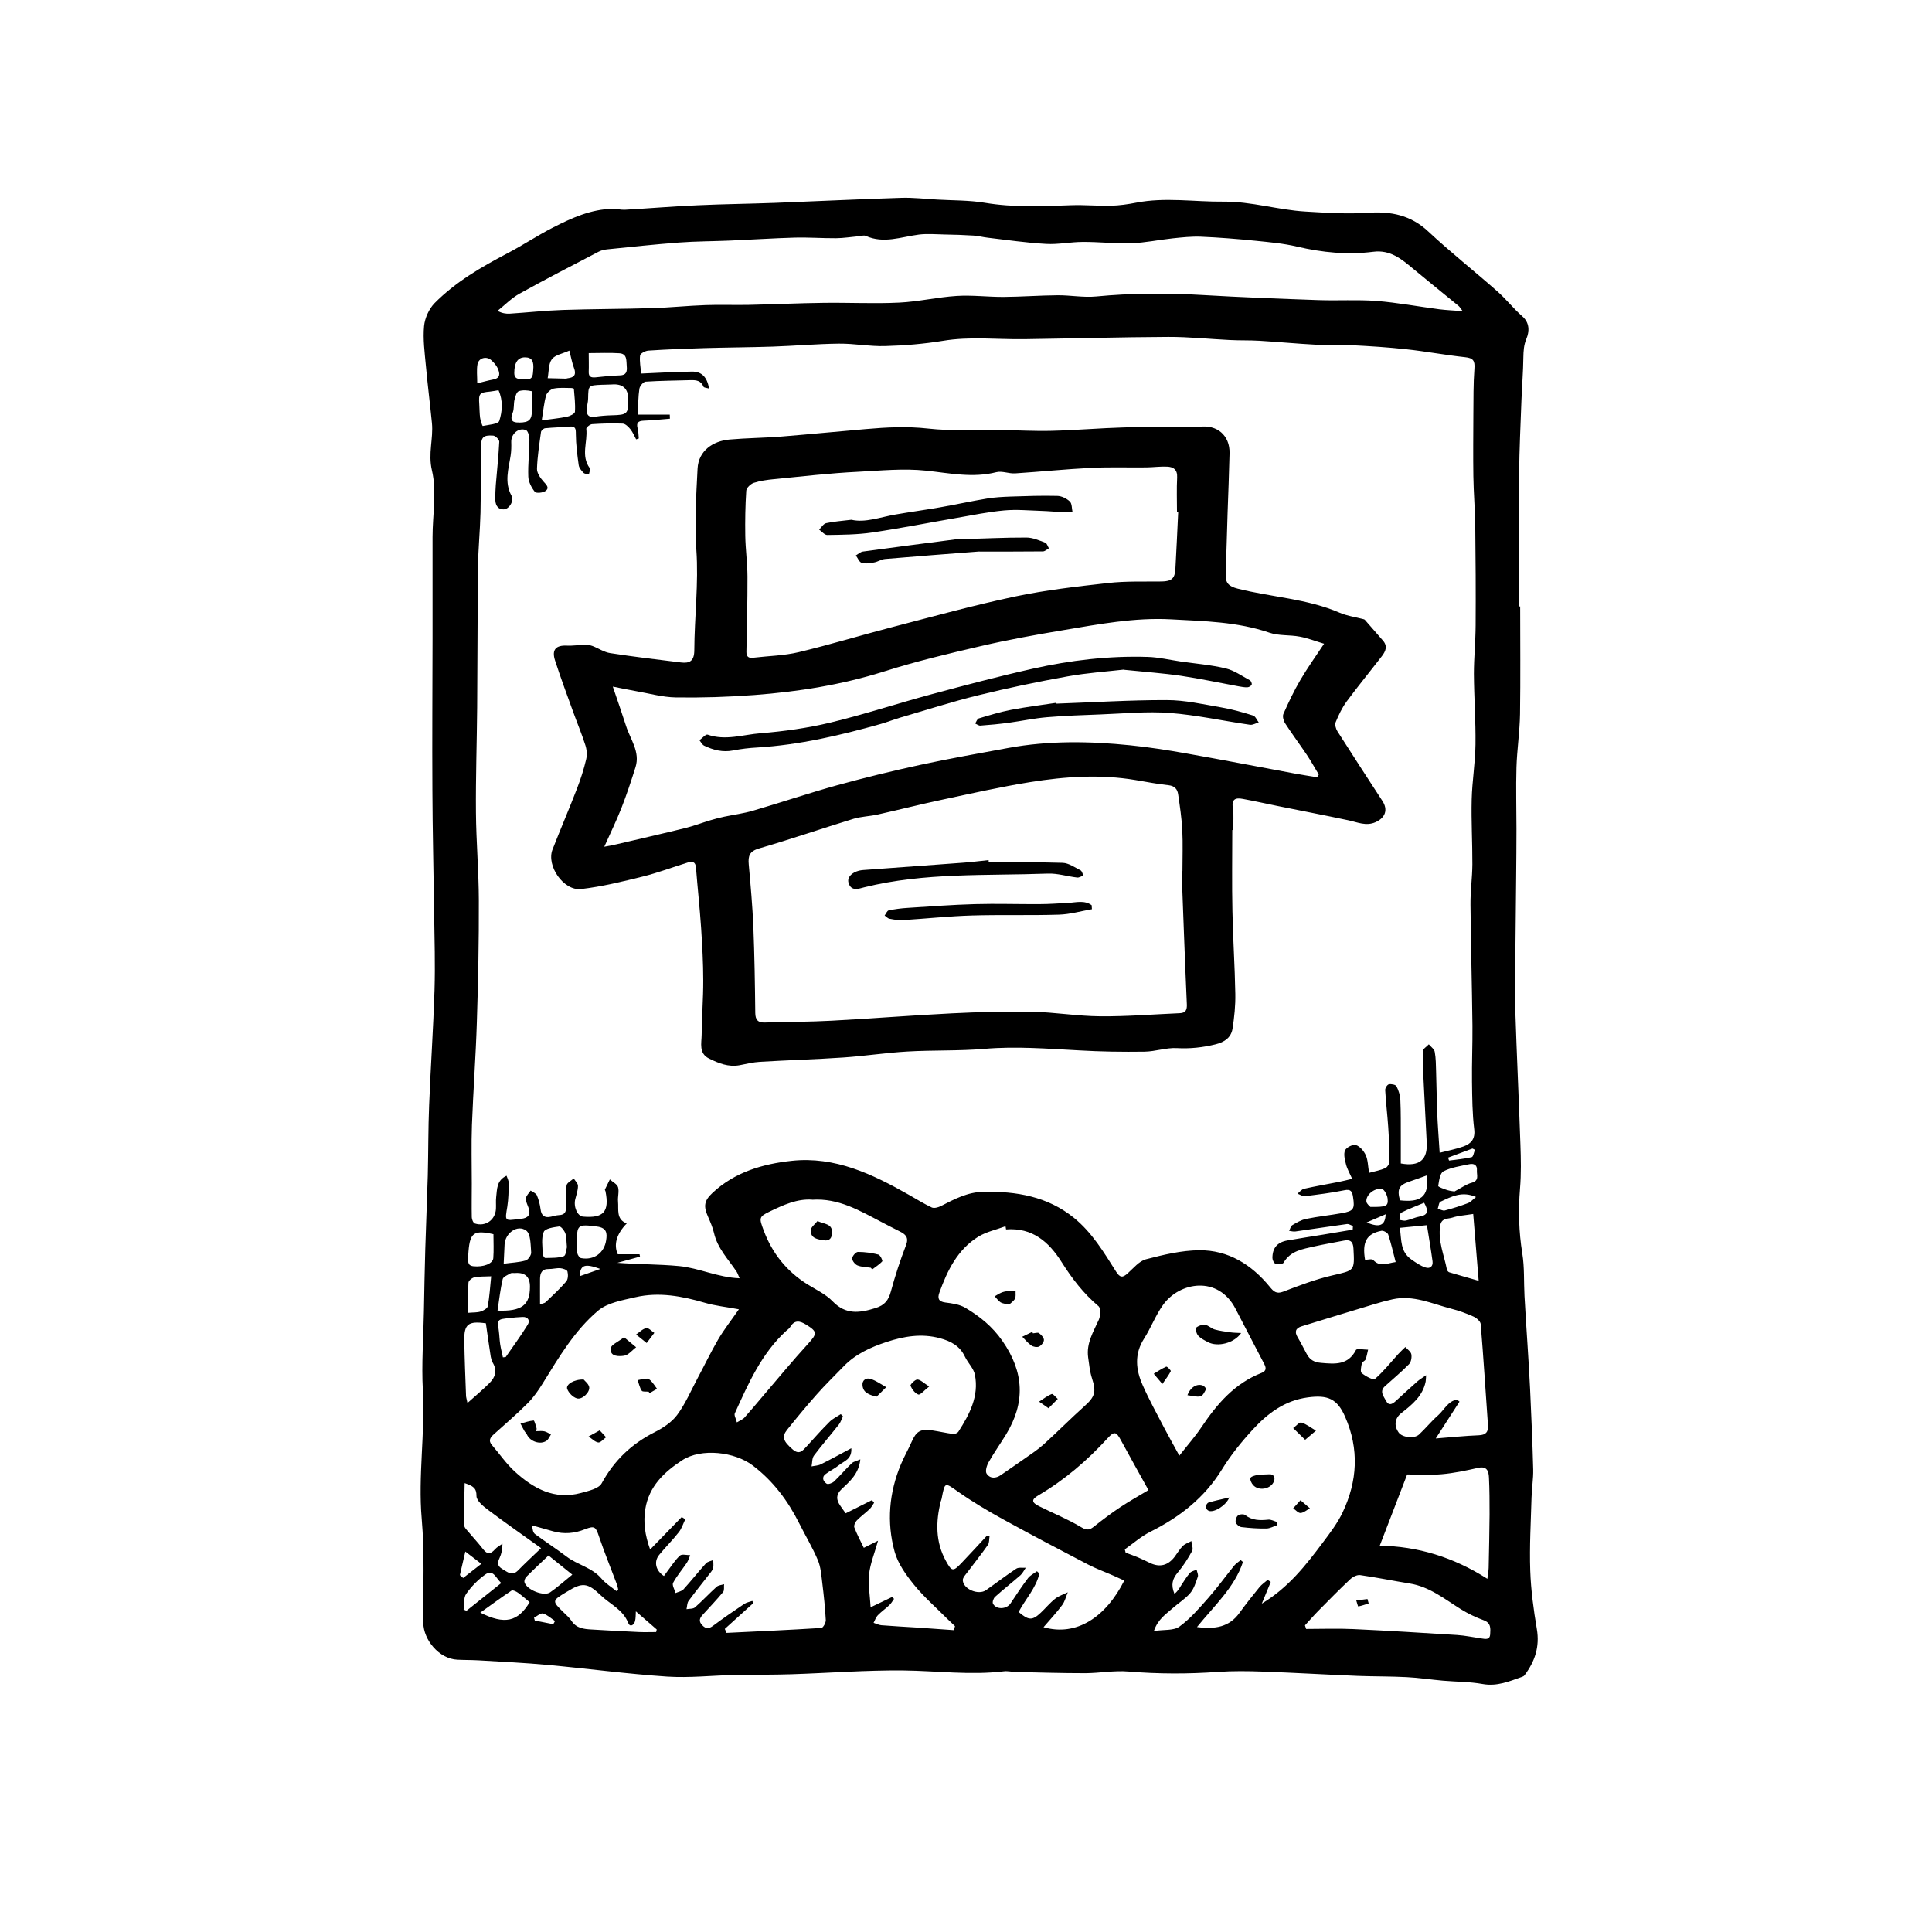
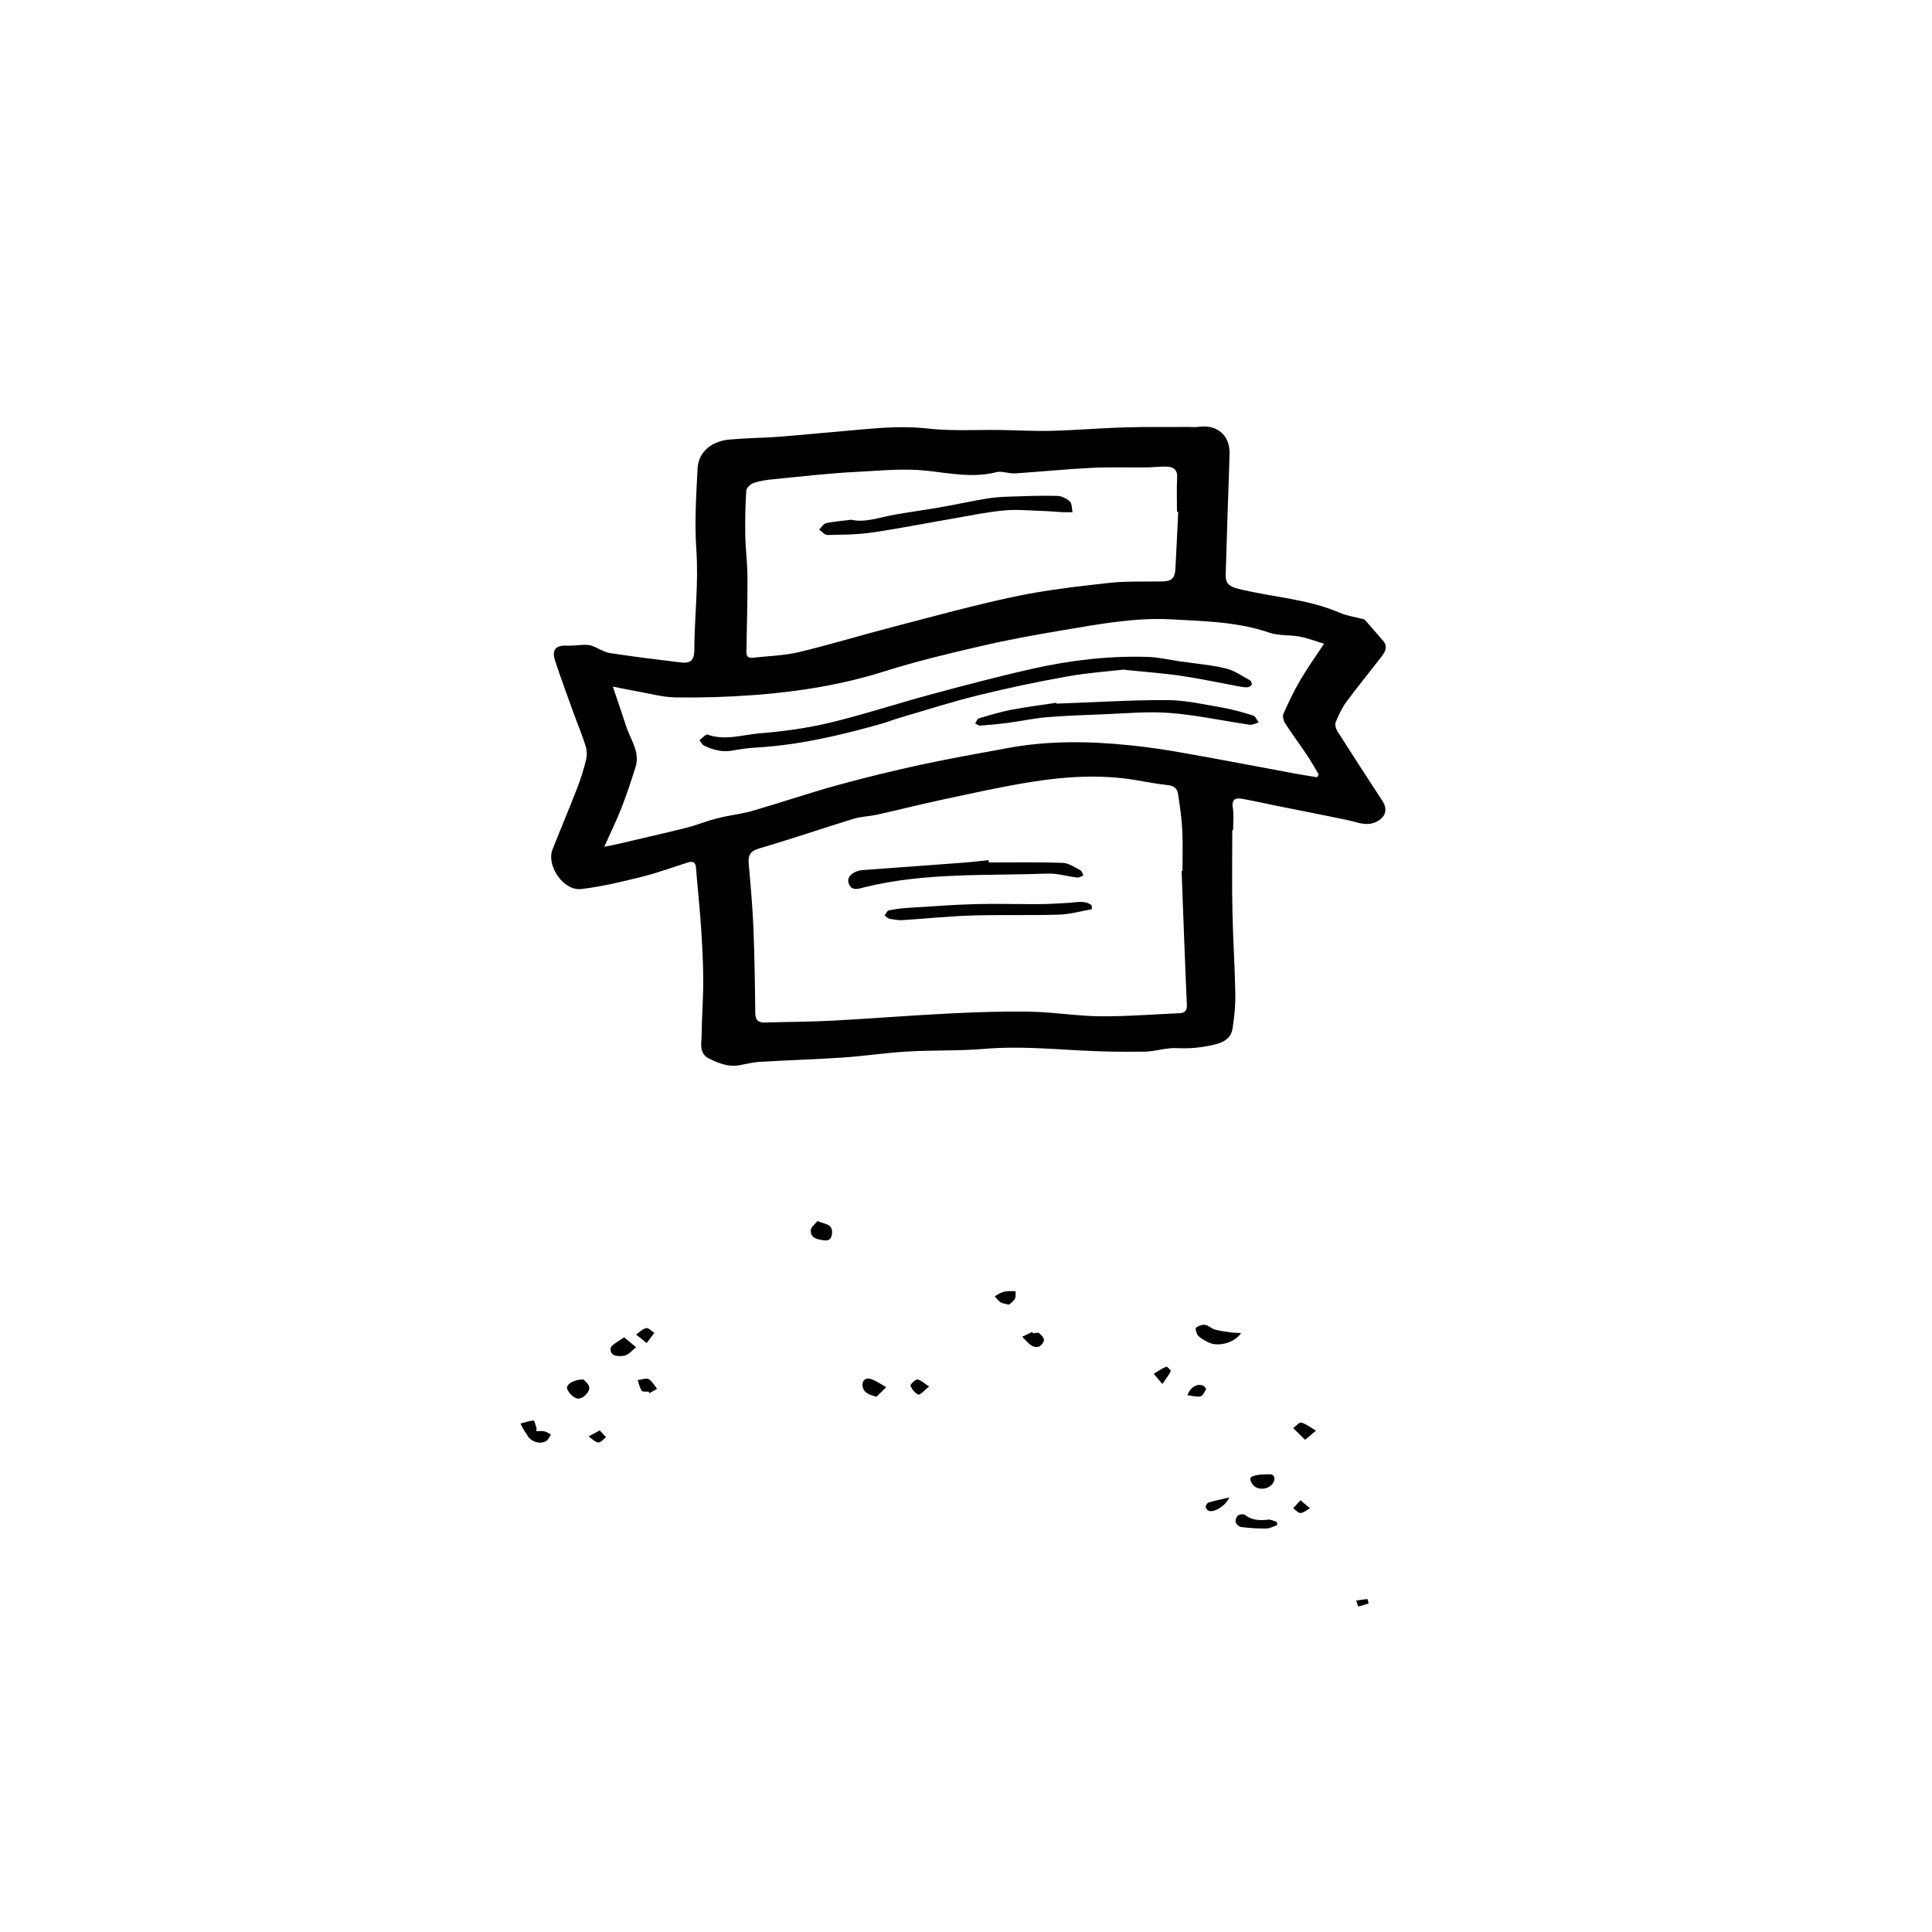
<svg xmlns="http://www.w3.org/2000/svg" width="300" height="300" viewBox="0 0 300 300" fill="none">
-   <path d="M236.051 94.16C236.051 99.734 236.109 105.309 236.027 110.884C235.98 113.647 235.557 116.399 235.474 119.163C235.38 122.35 235.474 125.538 235.474 128.713C235.474 131.206 235.451 133.688 235.427 136.181C235.38 140.403 235.333 144.613 235.298 148.836C235.274 151.552 235.204 154.281 235.298 156.998C235.521 163.901 235.851 170.793 236.086 177.685C236.168 179.966 236.215 182.271 236.027 184.541C235.745 187.928 235.839 191.268 236.38 194.632C236.733 196.796 236.603 199.03 236.721 201.23C236.85 203.711 237.027 206.193 237.18 208.663C237.321 211.003 237.485 213.343 237.591 215.695C237.779 219.847 237.968 224.01 238.073 228.174C238.109 229.62 237.85 231.079 237.815 232.525C237.709 236.312 237.485 240.111 237.615 243.898C237.721 246.92 238.132 249.955 238.638 252.954C239.108 255.717 238.332 258.011 236.709 260.151C236.627 260.257 236.486 260.328 236.356 260.375C234.381 261.068 232.475 261.892 230.229 261.492C228.218 261.127 226.136 261.151 224.078 260.974C222.185 260.81 220.291 260.516 218.398 260.422C215.893 260.292 213.376 260.328 210.859 260.233C205.955 260.033 201.051 259.739 196.135 259.563C193.794 259.481 191.454 259.445 189.125 259.61C184.491 259.939 179.869 259.939 175.236 259.551C173.025 259.363 170.767 259.798 168.532 259.81C164.933 259.81 161.323 259.704 157.724 259.622C157.112 259.61 156.501 259.445 155.901 259.516C150.691 260.151 145.493 259.445 140.294 259.387C134.496 259.328 128.687 259.787 122.877 259.975C119.925 260.069 116.973 260.033 114.021 260.092C110.552 260.163 107.059 260.563 103.601 260.339C97.403 259.928 91.229 259.093 85.043 258.528C81.502 258.199 77.951 258.034 74.411 257.822C73.293 257.752 72.165 257.775 71.035 257.717C68.166 257.599 65.755 254.612 65.731 251.989C65.684 246.603 65.955 241.193 65.484 235.842C64.908 229.162 66.025 222.54 65.661 215.884C65.437 211.826 65.755 207.745 65.825 203.664C65.884 200.43 65.943 197.196 66.037 193.95C66.143 190.151 66.319 186.364 66.425 182.565C66.519 178.908 66.484 175.238 66.637 171.581C66.872 165.642 67.284 159.703 67.472 153.763C67.59 149.776 67.472 145.778 67.413 141.791C67.331 135.417 67.166 129.03 67.143 122.656C67.096 114.823 67.154 106.979 67.166 99.146C67.166 93.901 67.154 88.644 67.166 83.399C67.166 79.929 67.848 76.319 67.072 73.049C66.449 70.427 67.307 68.121 67.072 65.699C66.778 62.723 66.402 59.76 66.131 56.784C65.943 54.738 65.661 52.668 65.849 50.645C65.966 49.398 66.613 47.964 67.484 47.07C70.741 43.777 74.716 41.472 78.797 39.331C81.197 38.073 83.455 36.567 85.866 35.333C88.771 33.851 91.758 32.486 95.121 32.428C95.768 32.428 96.427 32.604 97.062 32.569C100.814 32.357 104.565 32.039 108.317 31.875C112.339 31.687 116.373 31.651 120.407 31.499C126.923 31.252 133.426 30.922 139.942 30.722C141.8 30.663 143.67 30.887 145.54 30.993C147.998 31.134 150.503 31.087 152.914 31.487C157.406 32.239 161.875 32.028 166.38 31.863C168.426 31.793 170.484 31.992 172.531 31.945C173.824 31.91 175.142 31.722 176.412 31.475C180.928 30.593 185.444 31.357 189.96 31.31C194.347 31.275 198.44 32.604 202.721 32.851C205.943 33.039 209.201 33.263 212.411 33.039C216.01 32.792 219.08 33.404 221.808 35.968C225.254 39.19 228.971 42.118 232.511 45.247C233.875 46.447 235.004 47.917 236.368 49.104C237.568 50.151 237.474 51.504 237.027 52.586C236.603 53.597 236.568 54.491 236.544 55.514C236.521 57.702 236.333 59.901 236.25 62.088C236.109 65.934 235.921 69.78 235.886 73.637C235.827 80.482 235.874 87.327 235.874 94.172C235.933 94.172 235.992 94.172 236.039 94.172L236.051 94.16ZM210.048 190.939C210.059 190.751 210.071 190.563 210.083 190.363C209.765 190.257 209.436 190.033 209.154 190.069C206.484 190.433 203.814 190.845 201.145 191.221C200.839 191.268 200.498 191.163 200.18 191.127C200.333 190.821 200.415 190.398 200.662 190.245C201.333 189.845 202.062 189.422 202.815 189.269C204.649 188.893 206.519 188.705 208.366 188.375C210.212 188.046 210.389 187.728 210.095 185.835C209.965 185 209.753 184.612 208.742 184.823C206.731 185.235 204.685 185.482 202.638 185.741C202.274 185.788 201.862 185.494 201.474 185.353C201.815 185.082 202.121 184.671 202.509 184.588C204.285 184.188 206.084 183.883 207.872 183.53C208.53 183.4 209.189 183.236 209.965 183.048C209.565 182.154 209.177 181.495 209.001 180.778C208.824 180.072 208.601 179.214 208.86 178.626C209.071 178.155 210.095 177.649 210.553 177.802C211.177 178.014 211.788 178.731 212.082 179.39C212.423 180.154 212.411 181.084 212.588 182.119C213.529 181.86 214.364 181.719 215.105 181.389C215.422 181.248 215.763 180.695 215.763 180.343C215.763 178.567 215.681 176.791 215.563 175.015C215.434 173.098 215.199 171.193 215.093 169.276C215.069 168.97 215.399 168.429 215.657 168.37C216.022 168.288 216.716 168.417 216.845 168.676C217.175 169.311 217.41 170.064 217.445 170.781C217.539 172.745 217.504 174.721 217.516 176.697C217.516 178.026 217.516 179.355 217.516 180.66C220.42 181.189 221.738 180.072 221.526 177.32C221.526 177.179 221.526 177.038 221.514 176.897C221.373 174.109 221.22 171.31 221.091 168.523C221.009 166.771 220.891 165.007 220.926 163.254C220.926 162.878 221.538 162.525 221.867 162.161C222.185 162.549 222.714 162.901 222.784 163.325C222.973 164.336 222.961 165.371 222.996 166.406C223.067 168.488 223.078 170.581 223.161 172.675C223.243 174.709 223.408 176.732 223.549 179.002C224.913 178.649 226.113 178.426 227.23 178.026C228.43 177.591 229.1 176.873 228.912 175.333C228.618 172.922 228.606 170.464 228.571 168.029C228.535 165.124 228.665 162.208 228.641 159.303C228.571 153.034 228.394 146.754 228.335 140.485C228.312 138.392 228.618 136.299 228.629 134.205C228.641 130.842 228.441 127.478 228.524 124.126C228.594 121.28 229.076 118.458 229.112 115.611C229.159 111.954 228.888 108.296 228.865 104.639C228.865 102.122 229.123 99.605 229.135 97.088C229.17 91.937 229.135 86.798 229.076 81.646C229.041 79.071 228.818 76.507 228.782 73.943C228.735 70.756 228.771 67.569 228.782 64.382C228.806 62.006 228.771 59.618 228.947 57.255C229.041 56.032 228.771 55.596 227.512 55.467C224.443 55.138 221.408 54.561 218.339 54.232C215.552 53.926 212.752 53.75 209.965 53.609C208.095 53.515 206.225 53.62 204.355 53.526C201.427 53.374 198.498 53.091 195.57 52.915C194.029 52.821 192.477 52.88 190.936 52.797C187.761 52.644 184.585 52.303 181.41 52.315C173.954 52.35 166.497 52.562 159.041 52.668C154.831 52.727 150.62 52.221 146.398 52.927C143.446 53.409 140.436 53.656 137.448 53.738C135.073 53.809 132.674 53.338 130.286 53.362C126.864 53.397 123.441 53.703 120.019 53.821C116.455 53.938 112.892 53.95 109.328 54.056C106.435 54.138 103.542 54.256 100.661 54.444C100.202 54.479 99.426 54.891 99.391 55.197C99.285 56.137 99.485 57.102 99.555 58.007C102.295 57.89 104.871 57.737 107.435 57.702C108.964 57.678 109.799 58.548 110.105 60.336C109.764 60.23 109.305 60.218 109.234 60.042C108.858 59.113 108.129 59.007 107.27 59.031C104.93 59.101 102.59 59.113 100.261 59.266C99.896 59.289 99.355 59.936 99.285 60.359C99.097 61.594 99.108 62.864 99.038 64.382H104.001C104.001 64.593 104.013 64.805 104.024 65.017C102.672 65.123 101.331 65.275 99.979 65.323C99.108 65.358 98.767 65.628 99.014 66.534C99.144 67.028 99.144 67.569 99.191 68.086C99.049 68.133 98.908 68.18 98.779 68.227C98.497 67.698 98.262 67.122 97.897 66.663C97.591 66.287 97.121 65.805 96.709 65.781C95.121 65.711 93.522 65.758 91.934 65.864C91.605 65.887 91.017 66.369 91.04 66.593C91.276 68.615 90.158 70.756 91.57 72.685C91.711 72.873 91.499 73.332 91.452 73.661C91.158 73.59 90.782 73.602 90.605 73.414C90.288 73.085 89.935 72.673 89.864 72.25C89.641 70.65 89.429 69.027 89.418 67.416C89.418 66.581 89.382 66.157 88.43 66.24C87.171 66.357 85.901 66.369 84.643 66.499C84.407 66.522 84.043 66.851 84.007 67.075C83.749 68.968 83.443 70.874 83.384 72.791C83.361 73.449 83.913 74.237 84.396 74.778C84.854 75.284 85.372 75.754 84.701 76.237C84.302 76.531 83.243 76.625 83.043 76.366C82.526 75.707 82.055 74.813 82.032 74.002C81.961 72.097 82.196 70.191 82.208 68.274C82.208 67.769 82.008 66.934 81.679 66.793C80.538 66.322 79.338 67.392 79.386 68.639C79.409 69.333 79.397 70.05 79.291 70.732C78.974 72.814 78.28 74.86 79.421 76.966C79.879 77.801 79.009 79.118 78.174 79.094C77.151 79.071 76.904 78.271 76.904 77.412C76.904 76.707 76.939 76.001 76.986 75.307C77.174 73.061 77.41 70.826 77.527 68.58C77.539 68.274 76.928 67.663 76.575 67.639C75.011 67.545 74.705 67.875 74.681 69.486C74.646 72.861 74.681 76.237 74.611 79.612C74.54 82.423 74.258 85.222 74.223 88.032C74.14 95.301 74.152 102.569 74.093 109.837C74.046 115.282 73.858 120.727 73.905 126.161C73.94 130.7 74.34 135.252 74.352 139.792C74.376 146.084 74.246 152.376 74.046 158.668C73.882 164.007 73.482 169.346 73.282 174.686C73.176 177.72 73.258 180.766 73.258 183.812C73.258 185.541 73.223 187.281 73.258 189.01C73.258 189.351 73.493 189.904 73.74 189.986C75.387 190.516 76.904 189.445 77.01 187.728C77.045 187.117 76.975 186.505 77.045 185.894C77.198 184.671 77.08 183.306 78.656 182.565C78.786 182.965 79.009 183.353 78.997 183.73C78.974 184.941 78.962 186.164 78.774 187.364C78.398 189.598 78.351 189.587 80.503 189.293C80.644 189.269 80.785 189.269 80.926 189.257C81.973 189.14 82.467 188.646 82.067 187.54C81.891 187.058 81.62 186.541 81.667 186.058C81.714 185.647 82.138 185.27 82.396 184.871C82.726 185.106 83.22 185.282 83.361 185.6C83.655 186.282 83.843 187.023 83.937 187.764C84.066 188.81 84.584 189.14 85.56 188.928C85.972 188.834 86.383 188.705 86.795 188.681C87.747 188.646 87.936 188.14 87.889 187.281C87.83 186.211 87.806 185.106 87.983 184.047C88.053 183.647 88.7 183.342 89.088 182.989C89.323 183.377 89.747 183.753 89.747 184.141C89.747 184.823 89.512 185.506 89.335 186.176C89.018 187.364 89.653 188.846 90.535 188.916C93.734 189.187 94.651 188.152 94.016 184.965C93.992 184.871 93.898 184.765 93.934 184.706C94.181 184.177 94.439 183.659 94.698 183.142C95.133 183.542 95.815 183.859 95.968 184.341C96.168 185.023 95.898 185.823 95.968 186.564C96.086 187.834 95.639 189.328 97.321 189.975C95.71 191.621 95.263 193.303 95.933 194.761H99.308L99.379 195.126C98.203 195.443 97.038 195.773 95.862 196.09C99.155 196.337 102.319 196.302 105.447 196.596C108.54 196.89 111.445 198.36 114.844 198.489C114.597 197.948 114.527 197.678 114.374 197.455C113.08 195.526 111.41 193.832 110.869 191.457C110.669 190.598 110.305 189.763 109.952 188.952C109.211 187.293 109.328 186.446 110.657 185.212C114.115 181.989 118.455 180.731 122.947 180.249C129.651 179.531 135.484 182.318 141.13 185.529C142.306 186.199 143.458 186.917 144.681 187.493C145.034 187.658 145.646 187.493 146.045 187.305C148.174 186.211 150.256 185.094 152.749 185.059C157.83 184.976 162.64 185.776 166.733 189.081C169.555 191.362 171.402 194.444 173.295 197.443C173.918 198.442 174.33 198.419 175.106 197.725C176 196.925 176.882 195.82 177.952 195.538C180.657 194.832 183.456 194.162 186.22 194.138C190.736 194.103 194.335 196.361 197.169 199.818C197.746 200.524 198.193 200.983 199.251 200.571C201.744 199.618 204.261 198.654 206.849 198.054C210.353 197.243 210.353 197.396 210.165 193.867C210.106 192.797 209.683 192.444 208.66 192.644C207.143 192.95 205.614 193.197 204.108 193.538C202.297 193.962 200.392 194.197 199.31 196.079C199.181 196.314 198.44 196.314 198.028 196.208C197.816 196.149 197.581 195.643 197.581 195.338C197.581 193.797 198.322 192.903 199.886 192.621C201.721 192.292 203.579 192.021 205.414 191.715C206.966 191.457 208.507 191.198 210.059 190.939H210.048ZM227.136 48.328C226.795 47.881 226.665 47.646 226.477 47.493C224.125 45.564 221.749 43.659 219.421 41.719C217.61 40.213 215.893 38.755 213.223 39.096C209.26 39.602 205.32 39.214 201.415 38.296C199.275 37.791 197.064 37.602 194.876 37.379C192.089 37.097 189.278 36.873 186.479 36.756C185.009 36.697 183.527 36.861 182.069 37.014C179.94 37.238 177.835 37.697 175.706 37.767C173.189 37.849 170.673 37.555 168.144 37.567C166.239 37.567 164.31 37.99 162.416 37.873C159.394 37.708 156.383 37.261 153.361 36.908C152.632 36.826 151.902 36.626 151.161 36.579C149.68 36.485 148.198 36.438 146.716 36.414C145.375 36.391 144.011 36.262 142.682 36.426C139.93 36.779 137.225 37.885 134.426 36.626C134.12 36.497 133.697 36.65 133.32 36.685C132.156 36.791 130.992 36.979 129.816 36.991C127.675 37.003 125.523 36.838 123.383 36.897C120.054 36.991 116.738 37.214 113.409 37.355C110.751 37.473 108.082 37.461 105.424 37.661C101.696 37.943 97.979 38.343 94.263 38.72C93.804 38.767 93.334 38.884 92.934 39.096C88.829 41.236 84.713 43.353 80.668 45.6C79.421 46.294 78.374 47.376 77.245 48.281C77.974 48.646 78.574 48.74 79.15 48.705C81.902 48.528 84.654 48.222 87.418 48.128C92.028 47.975 96.65 47.987 101.261 47.846C104.024 47.764 106.776 47.47 109.54 47.376C111.786 47.293 114.044 47.387 116.291 47.34C120.184 47.258 124.076 47.07 127.969 47.023C131.862 46.976 135.755 47.176 139.636 46.987C142.611 46.846 145.563 46.141 148.551 45.953C150.973 45.8 153.419 46.117 155.842 46.105C158.653 46.082 161.452 45.87 164.251 45.847C166.239 45.835 168.238 46.223 170.202 46.035C175.718 45.506 181.222 45.482 186.749 45.811C192.736 46.164 198.734 46.388 204.732 46.599C207.731 46.705 210.741 46.505 213.729 46.729C216.986 46.987 220.221 47.599 223.467 48.022C224.596 48.163 225.736 48.211 227.159 48.316L227.136 48.328ZM195.946 249.002C200.063 246.52 202.768 243.051 205.402 239.534C206.519 238.041 207.684 236.524 208.483 234.842C210.788 229.985 211.071 225.01 208.871 220C207.637 217.166 206.143 216.578 203.073 216.989C199.475 217.471 196.852 219.471 194.559 221.952C192.794 223.869 191.113 225.939 189.748 228.162C187.02 232.596 183.162 235.583 178.599 237.864C177.188 238.57 175.965 239.664 174.659 240.581C174.706 240.758 174.742 240.922 174.789 241.099C175.412 241.334 176.047 241.546 176.659 241.804C177.306 242.075 177.929 242.392 178.552 242.686C180.073 243.416 181.355 243.098 182.398 241.734C182.821 241.169 183.174 240.546 183.668 240.052C184.021 239.711 184.55 239.546 184.997 239.299C185.044 239.817 185.315 240.452 185.115 240.828C184.468 242.004 183.739 243.169 182.868 244.192C182.08 245.133 181.775 246.062 182.363 247.473C182.833 247.167 183.092 246.673 183.386 246.215C183.821 245.544 184.244 244.85 184.762 244.251C184.997 243.98 185.456 243.898 185.809 243.733C185.879 244.098 186.103 244.521 185.997 244.827C185.691 245.709 185.409 246.673 184.832 247.355C184.068 248.261 182.998 248.908 182.104 249.708C181.081 250.625 179.822 251.378 179.176 253.259C180.763 253.024 182.257 253.224 183.139 252.577C184.821 251.354 186.22 249.719 187.62 248.132C189.043 246.52 190.301 244.768 191.654 243.098C191.924 242.769 192.324 242.533 192.653 242.251C192.771 242.345 192.889 242.451 193.006 242.545C191.689 246.509 188.561 249.319 185.867 252.648C188.714 253.024 190.889 252.636 192.465 250.448C193.453 249.084 194.5 247.755 195.57 246.45C195.923 246.015 196.417 245.697 196.84 245.321C197.005 245.427 197.169 245.532 197.322 245.638C196.911 246.65 196.487 247.673 195.946 248.978V249.002ZM114.75 203.311C112.751 202.935 111.069 202.77 109.47 202.3C105.918 201.265 102.331 200.583 98.673 201.43C96.662 201.9 94.334 202.276 92.852 203.535C89.229 206.604 86.795 210.732 84.302 214.766C83.619 215.872 82.867 216.966 81.961 217.871C80.279 219.565 78.457 221.117 76.681 222.717C76.151 223.199 75.775 223.681 76.387 224.387C77.574 225.763 78.609 227.292 79.938 228.503C82.82 231.137 86.089 232.937 90.194 231.831C91.346 231.514 92.969 231.173 93.428 230.326C95.368 226.774 98.062 224.21 101.637 222.399C102.942 221.74 104.295 220.858 105.142 219.718C106.412 218.012 107.27 215.989 108.282 214.084C109.364 212.061 110.352 209.991 111.504 208.016C112.421 206.451 113.551 205.017 114.75 203.288V203.311ZM148.115 253.13C148.174 252.918 148.233 252.718 148.292 252.507C147.904 252.13 147.504 251.766 147.116 251.389C145.375 249.637 143.493 248.002 141.941 246.097C140.694 244.556 139.436 242.816 138.918 240.946C137.66 236.371 138.048 231.772 139.906 227.35C140.389 226.198 141.024 225.104 141.529 223.951C142.27 222.246 142.917 221.835 144.787 222.117C145.869 222.281 146.928 222.528 148.01 222.67C148.268 222.705 148.692 222.517 148.833 222.293C150.55 219.612 152.032 216.801 151.385 213.484C151.197 212.485 150.303 211.65 149.844 210.685C149.056 208.992 147.645 208.251 145.928 207.792C143.094 207.028 140.353 207.498 137.672 208.38C135.214 209.192 132.85 210.25 131.003 212.167C129.604 213.614 128.157 215.013 126.828 216.519C125.241 218.306 123.712 220.153 122.218 222.023C121.348 223.116 121.63 223.81 123.089 225.069C124.112 225.963 124.653 225.257 125.276 224.575C126.44 223.293 127.593 221.987 128.828 220.764C129.31 220.282 129.98 219.976 130.557 219.588C130.674 219.706 130.78 219.812 130.898 219.929C130.686 220.353 130.545 220.835 130.263 221.199C128.981 222.822 127.628 224.375 126.393 226.021C126.076 226.445 126.135 227.139 126.017 227.703C126.499 227.597 127.04 227.586 127.464 227.374C128.981 226.621 130.474 225.798 132.191 224.881C132.309 226.609 131.062 226.868 130.31 227.48C129.663 228.009 128.887 228.374 128.216 228.879C127.511 229.408 127.852 230.032 128.357 230.385C128.569 230.538 129.239 230.302 129.51 230.044C130.462 229.138 131.298 228.127 132.25 227.221C132.544 226.939 133.038 226.856 133.591 226.609C133.356 228.879 131.933 230.044 130.662 231.255C129.792 232.09 129.851 232.866 130.439 233.748C130.721 234.172 131.027 234.571 131.321 234.983C132.732 234.277 134.061 233.607 135.402 232.937C135.508 233.078 135.625 233.207 135.731 233.348C135.496 233.678 135.32 234.066 135.026 234.336C134.379 234.948 133.638 235.477 133.026 236.112C132.779 236.371 132.556 236.912 132.662 237.182C133.085 238.288 133.65 239.335 134.132 240.346C134.885 239.97 135.473 239.676 136.343 239.24C135.778 241.252 135.132 242.804 134.955 244.403C134.779 246.026 135.084 247.696 135.19 249.578C136.508 248.943 137.531 248.461 138.554 247.967C138.648 248.073 138.73 248.167 138.824 248.273C138.589 248.602 138.389 248.978 138.095 249.249C137.519 249.802 136.849 250.249 136.296 250.825C136.002 251.131 135.861 251.601 135.649 251.989C136.049 252.118 136.449 252.33 136.86 252.365C138.73 252.518 140.6 252.612 142.47 252.73C144.352 252.859 146.234 253.001 148.115 253.13ZM112.539 252.918C112.633 253.13 112.727 253.342 112.821 253.553C117.726 253.318 122.63 253.095 127.534 252.789C127.805 252.777 128.251 251.977 128.228 251.566C128.122 249.649 127.922 247.732 127.687 245.827C127.534 244.627 127.464 243.369 127.005 242.275C126.182 240.311 125.064 238.464 124.112 236.559C122.348 233.043 120.078 229.985 116.891 227.562C114.092 225.433 108.905 224.822 105.941 226.739C103.142 228.562 100.767 230.796 100.202 234.324C99.873 236.371 100.143 238.358 100.955 240.605C102.742 238.77 104.307 237.159 105.859 235.559L106.412 235.912C106.082 236.594 105.859 237.347 105.4 237.923C104.448 239.146 103.33 240.24 102.354 241.44C101.484 242.51 101.825 243.898 103.095 244.721C103.283 244.462 103.46 244.204 103.66 243.945C104.283 243.133 104.836 242.228 105.589 241.546C105.883 241.275 106.635 241.487 107.176 241.487C107 241.887 106.882 242.322 106.647 242.675C105.941 243.721 105.106 244.686 104.518 245.779C104.33 246.144 104.753 246.826 104.895 247.367C105.318 247.179 105.847 247.097 106.13 246.791C107.329 245.474 108.423 244.074 109.622 242.757C109.881 242.475 110.375 242.404 110.751 242.239C110.751 242.628 110.81 243.027 110.751 243.404C110.704 243.663 110.54 243.921 110.363 244.145C109.223 245.627 108.035 247.073 106.929 248.579C106.682 248.908 106.706 249.437 106.6 249.872C107.047 249.79 107.623 249.849 107.917 249.59C109.081 248.567 110.128 247.426 111.281 246.391C111.563 246.144 112.045 246.121 112.433 245.991C112.386 246.403 112.504 246.944 112.28 247.214C111.269 248.437 110.163 249.59 109.093 250.766C108.623 251.283 108.47 251.754 109.034 252.354C109.611 252.965 110.081 252.93 110.728 252.448C112.304 251.272 113.927 250.154 115.562 249.061C115.926 248.814 116.397 248.743 116.82 248.59C116.879 248.696 116.926 248.814 116.985 248.92C115.503 250.26 114.021 251.601 112.539 252.942V252.918ZM156.219 190.88C156.195 190.727 156.16 190.563 156.136 190.41C154.725 190.939 153.184 191.257 151.926 192.021C148.692 194.02 147.104 197.278 145.869 200.712C145.563 201.571 145.693 202.112 146.798 202.253C147.857 202.382 149.009 202.547 149.903 203.076C152.138 204.405 154.09 205.969 155.666 208.239C159.041 213.096 159.229 217.812 156.207 222.764C155.325 224.198 154.349 225.574 153.514 227.045C153.22 227.562 152.949 228.456 153.208 228.832C153.725 229.608 154.619 229.608 155.431 229.032C156.618 228.197 157.83 227.397 159.018 226.551C160.053 225.821 161.123 225.128 162.064 224.281C164.216 222.329 166.262 220.259 168.426 218.318C170.026 216.883 170.249 216.119 169.567 214.037C169.226 212.99 169.12 211.873 168.967 210.779C168.661 208.58 169.779 206.804 170.625 204.923C170.896 204.323 170.943 203.123 170.567 202.817C168.238 200.853 166.45 198.513 164.839 195.961C162.863 192.833 160.3 190.586 156.219 190.904V190.88ZM222.961 223.363C225.384 223.175 227.5 222.952 229.617 222.87C230.723 222.822 231.123 222.376 231.052 221.317C230.676 216.084 230.358 210.838 229.923 205.605C229.888 205.17 229.265 204.64 228.782 204.429C227.677 203.935 226.524 203.511 225.348 203.217C222.349 202.441 219.444 201.042 216.222 201.759C215.222 201.982 214.223 202.253 213.235 202.559C209.53 203.676 205.825 204.805 202.133 205.946C201.203 206.228 200.968 206.781 201.497 207.651C202.003 208.498 202.438 209.38 202.909 210.25C203.391 211.144 204.038 211.532 205.132 211.626C207.307 211.814 209.318 212.014 210.553 209.627C210.694 209.356 211.788 209.58 212.435 209.58C212.306 210.086 212.235 210.615 212.047 211.097C211.953 211.332 211.518 211.462 211.471 211.685C211.365 212.191 211.188 213.002 211.447 213.214C212.023 213.696 213.235 214.343 213.493 214.131C214.822 212.979 215.916 211.579 217.104 210.274C217.457 209.886 217.845 209.533 218.221 209.168C218.551 209.533 219.068 209.874 219.15 210.286C219.244 210.779 219.115 211.509 218.786 211.838C217.61 213.038 216.304 214.12 215.058 215.249C214.164 216.06 214.846 216.801 215.222 217.518C215.634 218.318 216.175 218.059 216.692 217.589C217.821 216.554 218.95 215.519 220.103 214.496C220.456 214.19 220.867 213.955 221.444 213.543C221.408 214.096 221.42 214.319 221.373 214.543C220.914 216.789 219.268 218.118 217.598 219.424C216.575 220.223 216.422 221.376 217.186 222.446C217.727 223.211 219.609 223.446 220.35 222.752C221.373 221.799 222.255 220.694 223.302 219.776C224.254 218.941 224.831 217.554 226.254 217.33C226.383 217.436 226.513 217.542 226.63 217.648C225.454 219.471 224.266 221.305 222.949 223.352L222.961 223.363ZM183.127 226.033C184.421 224.375 185.597 223.058 186.561 221.611C188.972 218.012 191.712 214.813 195.888 213.19C196.746 212.849 196.581 212.32 196.276 211.732C194.817 208.909 193.324 206.11 191.877 203.276C189.196 198.007 183.151 199.03 180.587 202.641C179.434 204.252 178.729 206.169 177.658 207.851C176.106 210.262 176.365 212.696 177.435 215.096C178.411 217.307 179.587 219.435 180.704 221.588C181.41 222.94 182.163 224.269 183.127 226.033ZM153.267 238.453C153.396 238.488 153.525 238.523 153.655 238.558C153.572 239.017 153.643 239.558 153.396 239.899C152.408 241.31 151.326 242.651 150.303 244.027C149.985 244.462 149.468 244.968 149.503 245.403C149.609 246.791 151.949 247.732 153.102 246.92C154.678 245.815 156.207 244.639 157.806 243.58C158.171 243.345 158.782 243.474 159.276 243.439C159.006 243.827 158.806 244.286 158.465 244.592C157.159 245.732 155.795 246.803 154.513 247.955C154.266 248.179 154.066 248.755 154.184 249.002C154.666 249.978 156.301 249.907 156.912 248.978C157.783 247.649 158.677 246.32 159.629 245.05C159.97 244.603 160.547 244.333 161.017 243.98C161.146 244.098 161.264 244.215 161.393 244.333C160.876 246.603 159.218 248.32 158.171 250.307C159.723 251.636 160.3 251.66 161.617 250.413C162.369 249.708 163.028 248.896 163.828 248.261C164.392 247.814 165.133 247.579 165.804 247.25C165.521 247.92 165.357 248.673 164.933 249.237C164.063 250.413 163.052 251.483 162.04 252.671C167.156 254.141 171.719 251.107 174.577 245.427C174.036 245.18 173.495 244.933 172.942 244.686C171.613 244.098 170.237 243.604 168.944 242.933C164.522 240.628 160.111 238.311 155.748 235.912C153.384 234.607 151.056 233.231 148.856 231.69C146.657 230.149 146.739 230.044 146.21 232.737C146.187 232.878 146.116 233.007 146.081 233.137C145.293 236.312 145.246 239.429 146.892 242.404C147.786 244.015 147.986 244.074 149.268 242.733C150.62 241.322 151.938 239.876 153.267 238.441V238.453ZM126.111 186.282C123.782 186.117 121.642 187.105 119.537 188.116C117.796 188.951 117.867 189.128 118.596 191.092C119.925 194.632 122.159 197.407 125.358 199.419C126.711 200.265 128.228 200.959 129.298 202.077C131.356 204.205 133.509 203.876 135.967 203.111C137.378 202.665 137.966 201.9 138.33 200.559C138.989 198.125 139.777 195.714 140.683 193.362C141.165 192.115 140.6 191.656 139.683 191.198C138.719 190.716 137.766 190.222 136.825 189.728C133.485 187.987 130.216 186.023 126.111 186.294V186.282ZM230.958 245.168C231.04 244.439 231.146 243.945 231.158 243.451C231.217 240.699 231.276 237.935 231.299 235.183C231.299 233.266 231.299 231.349 231.205 229.444C231.158 228.456 230.911 227.609 229.512 227.927C227.653 228.35 225.76 228.75 223.866 228.915C221.996 229.079 220.103 228.95 218.503 228.95C217.127 232.549 215.693 236.253 214.246 240.017C220.103 240.099 225.678 241.781 230.958 245.156V245.168ZM202.626 252.354C202.685 252.554 202.744 252.742 202.815 252.942C205.273 252.942 207.742 252.848 210.189 252.965C215.552 253.212 220.903 253.542 226.266 253.883C227.512 253.965 228.759 254.235 230.006 254.412C230.605 254.494 231.334 254.706 231.393 253.765C231.44 252.895 231.558 252.013 230.382 251.589C229.159 251.142 227.959 250.566 226.854 249.884C224.325 248.308 221.985 246.379 218.903 245.885C216.34 245.474 213.787 244.944 211.212 244.58C210.73 244.509 210.059 244.85 209.671 245.215C207.966 246.814 206.331 248.484 204.685 250.154C203.979 250.872 203.32 251.636 202.638 252.377L202.626 252.354ZM178.329 231.373C176.776 228.562 175.4 226.127 174.071 223.669C173.342 222.305 173.025 222.187 171.99 223.328C168.814 226.798 165.286 229.82 161.217 232.208C160.111 232.854 160.182 233.313 161.382 233.901C163.557 234.983 165.827 235.9 167.897 237.147C168.814 237.7 169.226 237.559 169.92 237.006C171.237 235.959 172.578 234.948 173.977 234.019C175.4 233.078 176.894 232.243 178.329 231.384V231.373ZM72.153 230.279C72.106 232.572 72.047 234.595 72.035 236.63C72.035 236.888 72.164 237.194 72.329 237.394C73.223 238.464 74.187 239.487 75.046 240.593C75.704 241.428 76.21 241.299 76.845 240.593C77.163 240.228 77.621 239.993 78.021 239.711C78.021 240.616 77.857 241.299 77.574 241.91C77.233 242.639 77.186 243.157 78.01 243.639C78.833 244.121 79.515 244.792 80.456 243.839C81.526 242.745 82.655 241.698 84.019 240.393C81.103 238.3 78.362 236.394 75.693 234.383C74.975 233.842 73.976 232.996 73.987 232.29C73.999 231.055 73.47 230.749 72.141 230.291L72.153 230.279ZM98.732 250.237C98.697 250.742 98.732 251.26 98.603 251.742C98.438 252.377 97.815 252.695 97.556 252.024C96.744 249.919 94.722 249.108 93.263 247.696C91.252 245.756 90.394 245.697 88.124 247.108C88.041 247.155 87.959 247.203 87.877 247.25C85.701 248.579 85.701 248.59 87.512 250.366C87.947 250.79 88.418 251.201 88.747 251.695C89.5 252.836 90.641 252.954 91.817 253.024C94.298 253.177 96.78 253.306 99.261 253.424C100.132 253.459 101.014 253.424 101.884 253.424C101.919 253.295 101.943 253.165 101.978 253.024C100.943 252.13 99.908 251.225 98.755 250.225L98.732 250.237ZM114.421 220.87C115.068 220.482 115.385 220.364 115.585 220.141C116.55 219.059 117.479 217.942 118.419 216.836C120.772 214.096 123.053 211.309 125.488 208.651C126.911 207.087 126.946 206.781 125.17 205.687C124.182 205.075 123.371 204.923 122.689 206.075C122.548 206.31 122.289 206.475 122.077 206.663C118.231 210.191 116.197 214.849 114.103 219.459C113.962 219.753 114.268 220.259 114.421 220.87ZM95.71 247.061C95.804 246.979 95.898 246.885 95.992 246.803C95.933 246.556 95.886 246.297 95.804 246.05C94.874 243.568 93.863 241.099 93.016 238.594C92.522 237.112 92.358 236.865 90.852 237.453C89.218 238.111 87.595 238.253 85.901 237.782C84.819 237.476 83.737 237.171 82.655 236.865C82.667 237.535 82.796 238.006 83.09 238.217C84.701 239.405 86.383 240.499 87.971 241.698C89.688 243.004 91.958 243.404 93.416 245.144C94.039 245.885 94.921 246.415 95.698 247.05L95.71 247.061ZM229.606 198.866C229.312 195.196 229.029 191.845 228.759 188.505C227.442 188.716 226.442 188.763 225.525 189.069C224.843 189.304 223.831 189.069 223.631 190.328C223.267 192.738 224.243 194.891 224.678 197.149C224.713 197.302 224.89 197.513 225.031 197.56C226.477 197.996 227.924 198.395 229.594 198.878L229.606 198.866ZM75.457 205.487C72.717 205.087 72.047 205.616 72.094 208.18C72.141 211.026 72.258 213.873 72.364 216.719C72.364 216.977 72.47 217.236 72.588 217.859C73.87 216.707 74.999 215.778 76.022 214.743C76.904 213.861 77.245 212.838 76.516 211.603C76.198 211.062 76.163 210.344 76.057 209.697C75.834 208.286 75.646 206.863 75.446 205.475L75.457 205.487ZM97.556 61.947C97.532 60.309 96.674 59.56 94.98 59.701C94.463 59.736 93.945 59.724 93.44 59.748C91.346 59.842 91.358 59.842 91.323 61.888C91.323 62.441 91.135 62.994 91.099 63.547C91.052 64.417 91.405 64.864 92.369 64.711C93.24 64.582 94.122 64.511 95.004 64.487C97.415 64.429 97.591 64.276 97.556 61.947ZM88.865 244.509C87.501 243.404 86.36 242.486 85.172 241.534C83.937 242.71 82.808 243.757 81.726 244.85C81.526 245.05 81.373 245.462 81.444 245.697C81.773 246.861 84.431 247.932 85.419 247.261C86.56 246.473 87.595 245.532 88.865 244.509ZM77.257 203.511C81.044 203.652 82.29 202.653 82.29 199.783C82.29 198.262 81.526 197.56 79.997 197.678C79.762 197.702 79.491 197.619 79.303 197.713C78.845 197.972 78.151 198.243 78.057 198.619C77.692 200.183 77.516 201.782 77.257 203.511ZM217.363 190.657C217.657 192.633 217.398 194.326 219.174 195.585C219.868 196.067 220.55 196.549 221.326 196.808C222.067 197.055 222.549 196.631 222.443 195.843C222.196 194.009 221.879 192.174 221.573 190.245C220.103 190.386 218.774 190.516 217.363 190.657ZM84.125 65.275C85.572 65.076 86.818 64.958 88.041 64.711C88.5 64.617 89.253 64.24 89.276 63.947C89.359 62.77 89.206 61.571 89.112 60.383C89.112 60.324 88.876 60.254 88.747 60.254C87.83 60.254 86.877 60.16 85.995 60.336C85.525 60.43 84.925 60.959 84.796 61.406C84.466 62.582 84.36 63.829 84.125 65.264V65.275ZM91.417 54.832C91.417 55.89 91.452 56.808 91.417 57.725C91.382 58.536 91.817 58.654 92.475 58.595C93.734 58.466 94.992 58.325 96.251 58.289C97.274 58.266 97.391 57.678 97.321 56.902C97.238 56.055 97.438 54.938 96.18 54.855C94.651 54.75 93.11 54.832 91.429 54.832H91.417ZM74.587 250.413C78.386 252.318 80.409 251.824 82.243 248.79C81.644 248.296 81.067 247.767 80.421 247.308C80.138 247.108 79.609 246.861 79.421 246.991C77.845 248.038 76.328 249.167 74.575 250.413H74.587ZM89.629 193.08C89.629 193.597 89.559 194.126 89.653 194.62C89.712 194.902 89.994 195.314 90.241 195.361C92.205 195.726 93.828 194.573 94.122 192.586C94.286 191.515 94.239 190.657 92.699 190.457C89.723 190.069 89.512 190.139 89.629 193.08ZM78.21 196.231C79.433 196.067 80.562 196.031 81.62 195.726C82.008 195.62 82.514 194.879 82.479 194.479C82.385 193.291 82.42 191.598 81.702 191.08C80.338 190.092 78.445 191.48 78.351 193.232C78.304 194.162 78.257 195.079 78.21 196.243V196.231ZM225.866 185C226.995 184.412 227.712 183.871 228.524 183.659C229.759 183.33 229.276 182.424 229.335 181.719C229.406 180.884 228.841 180.625 228.147 180.778C226.783 181.072 225.348 181.26 224.137 181.883C223.596 182.154 223.455 183.342 223.325 184.153C223.302 184.294 224.219 184.635 224.737 184.8C225.231 184.953 225.772 184.988 225.877 185.012L225.866 185ZM216.716 195.961C216.304 194.385 215.998 193.021 215.563 191.704C215.469 191.41 214.822 191.057 214.517 191.115C212.2 191.562 211.494 192.856 211.965 195.62C212.4 195.62 213.035 195.432 213.235 195.655C214.317 196.819 215.422 196.137 216.716 195.973V195.961ZM76.622 191.645C73.611 190.963 72.988 191.41 72.752 194.279C72.729 194.561 72.705 194.844 72.717 195.126C72.741 195.737 72.47 196.502 73.505 196.62C75.011 196.784 76.528 196.243 76.598 195.373C76.692 194.126 76.622 192.88 76.622 191.656V191.645ZM78.092 210.768C78.233 210.756 78.374 210.732 78.527 210.721C79.68 209.051 80.891 207.416 81.949 205.687C82.314 205.099 82.043 204.464 81.15 204.499C80.456 204.523 79.75 204.593 79.056 204.676C77.21 204.864 77.222 204.876 77.457 206.663C77.551 207.357 77.563 208.063 77.668 208.745C77.774 209.427 77.951 210.097 78.092 210.768ZM88.03 193.644C87.936 192.703 87.983 192.056 87.783 191.504C87.618 191.068 87.112 190.41 86.83 190.445C85.972 190.563 84.643 190.751 84.431 191.292C84.019 192.28 84.254 193.55 84.266 194.703C84.266 194.926 84.525 195.338 84.666 195.338C85.642 195.314 86.665 195.361 87.547 195.055C87.889 194.938 87.936 193.962 88.03 193.656V193.644ZM72.705 203.852C73.458 203.782 74.082 203.829 74.634 203.652C75.058 203.523 75.681 203.17 75.74 202.841C76.01 201.347 76.104 199.83 76.269 198.184C75.222 198.231 74.422 198.184 73.658 198.348C73.293 198.419 72.752 198.866 72.741 199.172C72.647 200.701 72.694 202.229 72.694 203.852H72.705ZM77.421 60.595C76.904 60.677 76.504 60.759 76.093 60.806C74.434 60.959 74.305 61.112 74.422 62.806C74.47 63.5 74.458 64.205 74.552 64.887C74.611 65.334 74.905 66.157 74.952 66.146C75.857 65.958 77.363 65.864 77.527 65.358C78.01 63.864 78.127 62.194 77.41 60.595H77.421ZM83.855 202.547C84.243 202.394 84.549 202.371 84.725 202.206C85.819 201.159 86.948 200.124 87.924 198.983C88.218 198.642 88.241 197.913 88.112 197.431C88.041 197.172 87.406 196.961 87.007 196.925C86.418 196.878 85.807 197.066 85.207 197.055C84.113 197.031 83.866 197.713 83.855 198.595C83.843 199.842 83.855 201.077 83.855 202.547ZM77.833 245.815C76.975 245.015 76.587 243.58 75.305 244.521C74.187 245.333 73.176 246.367 72.388 247.497C71.965 248.096 72.106 249.108 71.988 249.931C72.141 249.99 72.282 250.049 72.435 250.119C74.199 248.708 75.963 247.308 77.833 245.815ZM88.406 54.444C87.348 54.926 86.183 55.114 85.689 55.785C85.148 56.525 85.231 57.725 85.043 58.725C85.983 58.748 86.936 58.772 87.877 58.795C87.971 58.795 88.053 58.748 88.147 58.736C89.182 58.631 89.523 58.16 89.124 57.125C88.841 56.396 88.712 55.608 88.406 54.444ZM80.644 65.617C82.185 65.605 82.596 65.17 82.608 63.664C82.608 63.158 82.667 62.653 82.655 62.135C82.655 61.653 82.679 60.783 82.561 60.748C81.914 60.606 81.161 60.536 80.55 60.748C80.209 60.865 80.009 61.583 79.891 62.065C79.738 62.735 79.856 63.488 79.609 64.099C79.127 65.311 79.609 65.652 80.632 65.605L80.644 65.617ZM221.55 182.518C220.562 182.871 219.727 183.189 218.868 183.471C217.233 184.024 216.904 184.635 217.386 186.388C220.373 186.717 221.996 186.023 221.55 182.53V182.518ZM74.105 59.524C75.058 59.289 75.799 59.078 76.563 58.936C77.774 58.713 77.621 57.937 77.269 57.16C77.057 56.714 76.692 56.302 76.316 55.961C75.552 55.243 74.317 55.561 74.14 56.584C73.987 57.466 74.105 58.395 74.105 59.524ZM82.796 57.478C82.925 56.126 82.632 55.479 81.479 55.49C80.432 55.502 79.856 56.267 79.856 57.925C79.856 59.066 80.856 58.819 81.514 58.901C82.914 59.066 82.714 57.96 82.796 57.49V57.478ZM229.194 185.87C227.007 184.894 225.336 185.835 223.678 186.599C223.419 186.717 223.396 187.317 223.255 187.681C223.619 187.787 224.019 188.034 224.337 187.964C225.56 187.646 226.76 187.27 227.936 186.823C228.359 186.67 228.688 186.258 229.194 185.87ZM212.8 187.411C215.269 187.434 215.587 187.305 215.469 186.129C215.41 185.576 214.94 184.659 214.564 184.612C213.329 184.459 212.059 185.6 212.176 186.588C212.223 186.952 212.67 187.258 212.788 187.411H212.8ZM221.138 186.764C219.962 187.258 218.739 187.717 217.574 188.305C217.351 188.422 217.386 189.034 217.304 189.422C217.645 189.469 218.01 189.598 218.327 189.528C219.056 189.363 219.75 189.022 220.479 188.893C221.749 188.669 221.855 188.034 221.138 186.764ZM71.4 244.568C71.576 244.721 71.741 244.874 71.918 245.027C72.799 244.333 73.693 243.639 74.74 242.828C73.846 242.145 73.199 241.651 72.258 240.922C71.941 242.298 71.671 243.439 71.412 244.568H71.4ZM229.018 178.531C228.888 178.473 228.759 178.402 228.641 178.343C227.383 178.814 226.113 179.284 224.854 179.755C224.901 179.907 224.96 180.06 225.007 180.213C226.183 180.049 227.371 179.955 228.524 179.684C228.771 179.625 228.865 178.931 229.029 178.543L229.018 178.531ZM85.913 252.201C86.007 252.036 86.089 251.872 86.183 251.707C85.56 251.295 84.995 250.742 84.313 250.543C83.949 250.437 83.396 250.954 82.925 251.189C82.961 251.342 83.008 251.495 83.043 251.636C83.996 251.824 84.948 252.013 85.901 252.201H85.913ZM90.005 198.172C91.205 197.749 92.216 197.396 93.228 197.043C90.782 196.161 90.111 196.384 90.005 198.172ZM215.163 188.552C214.14 188.987 213.317 189.34 212.211 189.822C214.246 190.669 215.093 190.304 215.163 188.552Z" fill="black" />
  <path d="M191.348 128.866C191.348 133.088 191.277 137.31 191.371 141.52C191.454 145.79 191.748 150.047 191.818 154.316C191.853 156.127 191.665 157.962 191.383 159.75C191.159 161.126 190.125 161.82 188.76 162.161C186.761 162.655 184.797 162.866 182.727 162.749C181.081 162.666 179.399 163.278 177.729 163.301C174.33 163.348 170.931 163.301 167.532 163.101C162.64 162.843 157.771 162.443 152.866 162.866C148.903 163.207 144.893 163.043 140.906 163.278C137.589 163.466 134.284 163.984 130.956 164.207C126.652 164.501 122.336 164.619 118.031 164.877C116.961 164.936 115.902 165.207 114.832 165.407C113.103 165.724 111.586 165.101 110.104 164.372C108.47 163.56 108.94 161.996 108.952 160.667C108.975 157.856 109.211 155.057 109.199 152.258C109.199 149.541 109.046 146.825 108.87 144.108C108.658 140.968 108.317 137.851 108.07 134.711C107.999 133.805 107.494 133.711 106.823 133.923C104.495 134.64 102.213 135.511 99.849 136.099C96.674 136.887 93.475 137.675 90.24 138.051C87.512 138.369 84.807 134.429 85.795 131.912C87.03 128.748 88.371 125.632 89.594 122.456C90.17 120.974 90.652 119.457 91.017 117.917C91.181 117.235 91.123 116.411 90.899 115.729C90.335 113.953 89.605 112.224 88.97 110.46C88.018 107.826 87.042 105.203 86.183 102.545C85.642 100.875 86.324 100.17 88.029 100.252C88.947 100.299 89.888 100.134 90.805 100.123C91.205 100.123 91.628 100.17 92.005 100.311C92.934 100.664 93.804 101.275 94.757 101.416C98.391 101.981 102.06 102.416 105.718 102.863C107.07 103.028 107.799 102.675 107.811 100.981C107.835 95.783 108.493 90.549 108.129 85.386C107.835 81.141 108.105 76.989 108.317 72.779C108.458 69.956 110.751 68.475 113.28 68.251C115.938 68.016 118.619 68.004 121.277 67.792C125.664 67.439 130.051 67.004 134.437 66.628C137.66 66.346 140.847 66.181 144.105 66.546C147.762 66.957 151.49 66.722 155.183 66.769C157.9 66.804 160.605 66.969 163.322 66.898C167.073 66.804 170.813 66.475 174.565 66.369C177.882 66.263 181.21 66.322 184.538 66.299C185.103 66.299 185.667 66.358 186.22 66.275C188.984 65.899 190.983 67.604 190.924 70.38C190.854 73.473 190.724 76.566 190.619 79.659C190.513 82.834 190.442 86.01 190.324 89.197C190.277 90.538 190.807 91.055 192.206 91.408C197.463 92.737 202.979 92.96 208.036 95.148C209.142 95.63 210.377 95.795 211.553 96.1C211.682 96.136 211.858 96.159 211.941 96.253C212.882 97.312 213.799 98.394 214.74 99.464C215.504 100.334 215.163 101.122 214.587 101.875C212.764 104.239 210.871 106.544 209.095 108.943C208.389 109.908 207.86 111.037 207.401 112.142C207.248 112.518 207.425 113.165 207.672 113.553C209.977 117.176 212.329 120.786 214.669 124.385C215.551 125.738 215.116 126.984 213.599 127.666C212.117 128.325 210.765 127.666 209.365 127.372C205.708 126.596 202.026 125.89 198.357 125.15C196.569 124.785 194.782 124.385 192.994 124.056C191.877 123.844 191.195 124.056 191.442 125.514C191.618 126.608 191.477 127.76 191.477 128.889C191.43 128.889 191.383 128.889 191.336 128.889L191.348 128.866ZM183.48 135.252C183.48 135.252 183.562 135.252 183.609 135.252C183.609 133.135 183.691 131.018 183.586 128.913C183.491 127.043 183.209 125.185 182.939 123.327C182.821 122.55 182.409 122.033 181.445 121.927C179.728 121.751 178.034 121.41 176.329 121.127C170.86 120.21 165.392 120.575 159.97 121.445C155.36 122.186 150.785 123.221 146.21 124.197C142.882 124.903 139.577 125.749 136.249 126.49C135.014 126.761 133.72 126.784 132.52 127.149C127.64 128.642 122.806 130.312 117.902 131.736C116.385 132.171 116.138 132.9 116.267 134.252C116.561 137.475 116.843 140.709 116.984 143.931C117.161 148.389 117.231 152.846 117.278 157.292C117.29 158.397 117.725 158.809 118.784 158.774C122.253 158.668 125.723 158.679 129.18 158.491C135.402 158.162 141.611 157.656 147.833 157.35C151.949 157.151 156.089 157.021 160.217 157.103C163.769 157.174 167.309 157.786 170.86 157.809C174.977 157.844 179.093 157.503 183.209 157.327C184.115 157.292 184.338 156.798 184.291 155.916C183.985 149.024 183.738 142.132 183.48 135.24V135.252ZM93.851 131.477C94.651 131.324 95.227 131.23 95.792 131.089C99.296 130.265 102.813 129.466 106.306 128.607C107.658 128.278 108.975 127.772 110.304 127.372C111.01 127.161 111.727 126.972 112.445 126.82C113.95 126.502 115.479 126.314 116.949 125.879C121.301 124.609 125.605 123.15 129.968 121.939C134.249 120.763 138.577 119.704 142.917 118.763C147.445 117.787 152.02 116.976 156.571 116.141C162.851 114.988 169.179 115.082 175.494 115.729C178.423 116.023 181.351 116.482 184.244 116.999C189.854 117.987 195.452 119.081 201.062 120.116C202.215 120.328 203.367 120.504 204.52 120.692C204.602 120.551 204.696 120.41 204.778 120.269C204.167 119.257 203.591 118.211 202.932 117.223C201.826 115.576 200.627 113.977 199.557 112.319C199.298 111.919 199.122 111.237 199.286 110.86C200.074 109.073 200.921 107.285 201.909 105.603C203.026 103.698 204.32 101.887 205.602 99.958C204.308 99.57 203.085 99.088 201.815 98.853C200.262 98.558 198.569 98.747 197.11 98.241C192.136 96.536 186.949 96.453 181.833 96.171C176.2 95.865 170.637 96.924 165.086 97.853C160.793 98.57 156.501 99.346 152.267 100.334C147.245 101.499 142.223 102.698 137.319 104.251C130.733 106.332 123.994 107.403 117.161 107.92C113.103 108.226 109.022 108.355 104.953 108.296C102.848 108.261 100.755 107.661 98.649 107.297C97.626 107.12 96.603 106.897 95.156 106.615C95.944 108.931 96.603 110.825 97.215 112.73C97.873 114.812 99.426 116.729 98.685 119.116C98.014 121.257 97.309 123.385 96.497 125.467C95.733 127.408 94.815 129.289 93.839 131.465L93.851 131.477ZM182.939 79.483C182.939 79.483 182.821 79.483 182.762 79.483C182.762 77.695 182.692 75.907 182.786 74.131C182.845 72.92 182.198 72.497 181.21 72.461C180.14 72.414 179.069 72.567 177.999 72.579C175.153 72.614 172.295 72.508 169.449 72.65C165.498 72.85 161.569 73.249 157.618 73.508C156.653 73.567 155.607 73.096 154.713 73.32C151.044 74.261 147.398 73.461 143.822 73.085C140.224 72.708 136.731 73.085 133.203 73.261C128.863 73.473 124.535 73.978 120.207 74.402C119.137 74.508 118.055 74.649 117.043 74.978C116.561 75.143 115.902 75.754 115.879 76.201C115.726 78.53 115.691 80.859 115.726 83.199C115.761 85.304 116.055 87.409 116.067 89.514C116.079 93.407 115.973 97.3 115.902 101.193C115.891 101.946 116.208 102.216 116.926 102.134C119.301 101.851 121.736 101.816 124.041 101.263C128.91 100.099 133.708 98.629 138.565 97.371C144.904 95.724 151.232 93.972 157.641 92.619C162.393 91.62 167.25 91.067 172.084 90.526C174.824 90.22 177.611 90.326 180.387 90.291C181.892 90.267 182.433 89.844 182.515 88.35C182.68 85.41 182.809 82.458 182.95 79.506L182.939 79.483Z" fill="black" />
  <path d="M198.31 236.83C197.758 237.018 197.205 237.335 196.652 237.347C195.358 237.371 194.053 237.276 192.771 237.124C192.442 237.088 191.983 236.712 191.889 236.406C191.795 236.089 191.971 235.536 192.23 235.324C192.477 235.124 193.112 235.065 193.347 235.254C194.453 236.112 195.652 236.1 196.934 235.971C197.369 235.924 197.828 236.195 198.275 236.324C198.287 236.489 198.299 236.653 198.31 236.818V236.83Z" fill="black" />
  <path d="M197.017 228.927C197.793 228.832 198.134 229.468 197.734 230.197C197.158 231.267 195.417 231.526 194.594 230.608C194.335 230.326 194.088 229.82 194.17 229.515C194.241 229.268 194.829 229.115 195.205 229.044C195.793 228.95 196.405 228.962 197.017 228.927Z" fill="black" />
  <path d="M202.661 223.575C201.944 222.87 201.379 222.305 200.803 221.752C201.238 221.447 201.768 220.8 202.073 220.894C202.885 221.141 203.591 221.717 204.343 222.152C203.885 222.54 203.414 222.94 202.661 223.575Z" fill="black" />
  <path d="M190.889 232.525C190.348 233.819 188.525 234.889 187.714 234.607C187.502 234.536 187.22 234.219 187.22 234.019C187.22 233.772 187.455 233.372 187.667 233.313C188.631 233.019 189.631 232.819 190.889 232.525Z" fill="black" />
  <path d="M201.944 232.96C202.567 233.501 202.991 233.854 203.402 234.207C202.92 234.466 202.45 234.901 201.956 234.936C201.591 234.96 201.191 234.466 200.803 234.207C201.133 233.842 201.462 233.478 201.944 232.948V232.96Z" fill="black" />
  <path d="M83.266 222.234C83.725 222.234 84.149 222.164 84.537 222.258C84.889 222.34 85.219 222.575 85.548 222.752C85.325 223.081 85.16 223.516 84.854 223.728C83.89 224.387 82.29 223.834 81.82 222.752C81.738 222.552 81.538 222.399 81.432 222.211C81.22 221.835 81.02 221.435 80.82 221.047C81.502 220.87 82.173 220.635 82.867 220.576C82.984 220.576 83.184 221.341 83.314 221.764C83.349 221.882 83.29 222.023 83.266 222.246V222.234Z" fill="black" />
  <path d="M90.64 214.226C90.829 214.461 91.381 214.872 91.487 215.366C91.652 216.166 90.394 217.389 89.582 217.142C88.97 216.966 88.312 216.295 88.077 215.684C87.818 214.99 89.112 214.167 90.64 214.214V214.226Z" fill="black" />
  <path d="M96.909 207.651C97.697 208.31 98.238 208.757 98.779 209.204C98.156 209.662 97.579 210.427 96.897 210.521C96.109 210.627 94.71 210.697 94.816 209.392C94.863 208.815 96.027 208.345 96.897 207.651H96.909Z" fill="black" />
  <path d="M100.731 216.107C100.355 216.06 99.79 216.154 99.649 215.954C99.332 215.484 99.214 214.872 99.014 214.308C99.496 214.225 99.99 214.073 100.472 214.073C100.708 214.073 100.99 214.308 101.166 214.519C101.484 214.872 101.743 215.272 102.025 215.66C101.637 215.884 101.237 216.107 100.849 216.331C100.814 216.26 100.767 216.189 100.731 216.107Z" fill="black" />
  <path d="M100.414 208.545C99.696 207.981 99.226 207.604 98.767 207.228C99.296 206.875 99.778 206.346 100.355 206.228C100.708 206.158 101.178 206.699 101.601 206.969C101.26 207.428 100.908 207.886 100.414 208.545Z" fill="black" />
  <path d="M93.122 222.105C93.522 222.54 93.816 222.858 94.11 223.175C93.698 223.469 93.251 224.034 92.898 223.987C92.358 223.905 91.899 223.387 91.393 223.058C91.899 222.776 92.404 222.505 93.122 222.105Z" fill="black" />
  <path d="M136.108 216.872C134.873 216.578 134.061 216.237 133.932 215.166C133.826 214.296 134.508 213.896 135.19 214.12C136.049 214.39 136.813 214.955 137.613 215.402C137.107 215.895 136.613 216.389 136.108 216.883V216.872Z" fill="black" />
  <path d="M144.281 215.296C143.482 215.919 142.905 216.636 142.6 216.542C142.082 216.366 141.624 215.731 141.377 215.178C141.306 215.025 142.082 214.202 142.447 214.214C142.941 214.237 143.423 214.755 144.281 215.296Z" fill="black" />
  <path d="M160.394 207.04C160.723 207.016 161.146 206.863 161.346 207.016C161.687 207.275 162.099 207.71 162.099 208.075C162.099 208.427 161.687 208.933 161.334 209.098C161.017 209.239 160.441 209.145 160.135 208.921C159.606 208.557 159.194 208.028 158.735 207.569C159.253 207.322 159.77 207.063 160.288 206.816C160.323 206.887 160.358 206.957 160.394 207.028V207.04Z" fill="black" />
  <path d="M156.7 202.594C156.077 202.429 155.665 202.418 155.371 202.229C155.019 201.994 154.76 201.606 154.454 201.289C154.783 201.1 155.101 200.889 155.454 200.736C155.748 200.606 156.077 200.524 156.406 200.501C156.83 200.465 157.265 200.501 157.7 200.501C157.677 200.9 157.771 201.359 157.594 201.677C157.383 202.065 156.959 202.323 156.7 202.582V202.594Z" fill="black" />
-   <path d="M162.816 218.671C162.169 218.224 161.758 217.93 161.346 217.648C161.993 217.236 162.616 216.742 163.322 216.46C163.498 216.389 163.934 216.954 164.251 217.224C163.804 217.671 163.369 218.118 162.816 218.671Z" fill="black" />
  <path d="M192.724 206.993C191.642 208.58 189.066 209.204 187.561 208.404C187.032 208.122 186.455 207.839 186.055 207.404C185.785 207.11 185.561 206.311 185.714 206.181C186.055 205.875 186.667 205.664 187.126 205.722C187.643 205.793 188.09 206.287 188.607 206.44C189.407 206.663 190.242 206.769 191.077 206.887C191.571 206.957 192.077 206.957 192.724 206.993Z" fill="black" />
  <path d="M180.493 214.908C179.822 214.108 179.493 213.72 179.152 213.32C179.787 212.932 180.41 212.508 181.092 212.214C181.222 212.156 181.845 212.802 181.798 212.908C181.528 213.485 181.104 214.002 180.493 214.908Z" fill="black" />
  <path d="M184.385 216.648C184.844 215.39 185.891 214.79 186.796 215.155C187.008 215.237 187.314 215.625 187.278 215.707C187.055 216.131 186.773 216.742 186.42 216.825C185.797 216.954 185.103 216.731 184.385 216.648Z" fill="black" />
-   <path d="M135.225 196.855C134.532 196.749 133.802 196.749 133.167 196.502C132.779 196.349 132.32 195.784 132.332 195.408C132.332 195.044 132.897 194.397 133.226 194.397C134.285 194.397 135.367 194.55 136.39 194.808C136.684 194.879 137.095 195.749 137.001 195.855C136.566 196.349 135.966 196.702 135.437 197.113C135.367 197.031 135.296 196.949 135.225 196.866V196.855Z" fill="black" />
  <path d="M126.934 189.61C128.075 190.104 129.204 190.01 129.204 191.351C129.204 192.186 128.851 192.738 127.946 192.597C126.993 192.444 125.84 192.327 125.899 191.021C125.923 190.527 126.593 190.057 126.934 189.61Z" fill="black" />
  <path d="M212.541 248.979C212 249.143 211.459 249.343 210.906 249.449C210.859 249.449 210.706 248.837 210.6 248.52C211.176 248.449 211.764 248.367 212.341 248.296C212.399 248.532 212.47 248.755 212.529 248.99L212.541 248.979Z" fill="black" />
  <path d="M153.514 133.923C157.348 133.923 161.182 133.852 165.016 133.982C165.957 134.017 166.886 134.687 167.791 135.146C168.015 135.264 168.085 135.664 168.226 135.946C167.909 136.063 167.568 136.299 167.262 136.263C165.733 136.087 164.204 135.593 162.699 135.652C153.173 136.005 143.588 135.452 134.203 137.78C133.403 137.98 132.133 138.51 131.745 137.028C131.498 136.087 132.568 135.205 134.038 135.099C139.224 134.711 144.411 134.346 149.597 133.958C150.903 133.864 152.208 133.688 153.514 133.558C153.514 133.688 153.514 133.805 153.525 133.935L153.514 133.923Z" fill="black" />
  <path d="M169.567 141.179C167.85 141.473 166.144 141.979 164.415 142.026C159.923 142.167 155.43 142.026 150.949 142.156C147.362 142.261 143.787 142.65 140.212 142.873C139.518 142.92 138.812 142.791 138.118 142.661C137.848 142.614 137.613 142.332 137.366 142.156C137.577 141.885 137.742 141.426 137.989 141.368C138.942 141.168 139.918 141.038 140.894 140.98C144.399 140.756 147.903 140.486 151.408 140.391C154.76 140.297 158.123 140.415 161.475 140.391C162.922 140.391 164.368 140.274 165.815 140.203C167.073 140.144 168.379 139.733 169.508 140.556C169.52 140.768 169.531 140.968 169.555 141.179H169.567Z" fill="black" />
  <path d="M174.565 103.968C172.001 104.262 168.849 104.474 165.78 105.027C161.134 105.862 156.512 106.826 151.926 107.955C147.845 108.955 143.834 110.249 139.8 111.425C138.765 111.731 137.766 112.13 136.731 112.424C130.462 114.189 124.147 115.67 117.608 116.07C116.349 116.141 115.079 116.282 113.844 116.529C112.233 116.846 110.763 116.47 109.34 115.788C109.034 115.635 108.846 115.235 108.611 114.941C109.034 114.635 109.587 113.977 109.869 114.071C112.645 115.047 115.373 114.071 118.09 113.859C121.712 113.565 125.37 113.06 128.898 112.213C134.167 110.943 139.33 109.237 144.563 107.826C149.809 106.415 155.054 105.027 160.346 103.839C166.215 102.522 172.178 101.816 178.199 102.004C179.905 102.051 181.598 102.463 183.292 102.71C185.644 103.051 188.043 103.239 190.348 103.792C191.665 104.11 192.865 104.98 194.088 105.638C194.264 105.733 194.429 106.144 194.358 106.309C194.276 106.509 193.947 106.709 193.712 106.72C193.253 106.744 192.771 106.65 192.312 106.568C189.325 106.015 186.349 105.38 183.35 104.933C180.622 104.533 177.87 104.345 174.553 104.004L174.565 103.968Z" fill="black" />
  <path d="M164.039 109.261C169.743 109.061 175.459 108.696 181.163 108.708C183.974 108.708 186.796 109.355 189.595 109.837C191.289 110.119 192.947 110.602 194.582 111.107C194.946 111.225 195.17 111.801 195.452 112.177C194.994 112.307 194.523 112.601 194.1 112.542C189.936 111.942 185.808 111.025 181.633 110.707C178.105 110.437 174.53 110.801 170.978 110.931C168.179 111.037 165.38 111.131 162.593 111.366C160.605 111.531 158.641 111.954 156.665 112.225C155.195 112.424 153.713 112.566 152.231 112.671C151.973 112.695 151.69 112.46 151.42 112.342C151.608 112.072 151.737 111.625 151.984 111.554C153.631 111.06 155.289 110.554 156.983 110.225C159.311 109.778 161.664 109.484 164.016 109.131C164.027 109.178 164.039 109.237 164.063 109.284L164.039 109.261Z" fill="black" />
  <path d="M132.203 80.706C134.32 81.212 136.66 80.306 139.048 79.894C141.353 79.494 143.67 79.177 145.975 78.777C148.409 78.354 150.832 77.813 153.266 77.413C154.454 77.213 155.677 77.154 156.889 77.107C159.311 77.025 161.746 76.942 164.169 77.001C164.839 77.013 165.627 77.401 166.121 77.871C166.474 78.201 166.415 78.965 166.544 79.53C166.027 79.53 165.521 79.553 165.004 79.53C163.898 79.471 162.793 79.365 161.675 79.33C159.758 79.271 157.83 79.083 155.936 79.259C153.466 79.483 151.032 79.988 148.586 80.412C144.211 81.164 139.847 82.035 135.461 82.681C133.156 83.023 130.792 83.034 128.451 83.07C128.04 83.07 127.616 82.529 127.193 82.235C127.557 81.882 127.863 81.329 128.287 81.235C129.451 80.976 130.662 80.894 132.215 80.706H132.203Z" fill="black" />
-   <path d="M152.091 85.633C146.951 86.033 142.2 86.386 137.448 86.798C136.86 86.845 136.308 87.233 135.72 87.339C135.084 87.456 134.391 87.574 133.803 87.397C133.414 87.28 133.191 86.645 132.897 86.245C133.262 86.033 133.603 85.704 133.991 85.645C138.813 84.986 143.635 84.363 148.456 83.74C148.692 83.704 148.927 83.74 149.162 83.728C152.573 83.634 155.983 83.457 159.382 83.469C160.358 83.469 161.358 83.916 162.311 84.269C162.569 84.363 162.687 84.845 162.875 85.139C162.569 85.304 162.264 85.61 161.958 85.621C158.547 85.657 155.148 85.645 152.091 85.645V85.633Z" fill="black" />
</svg>